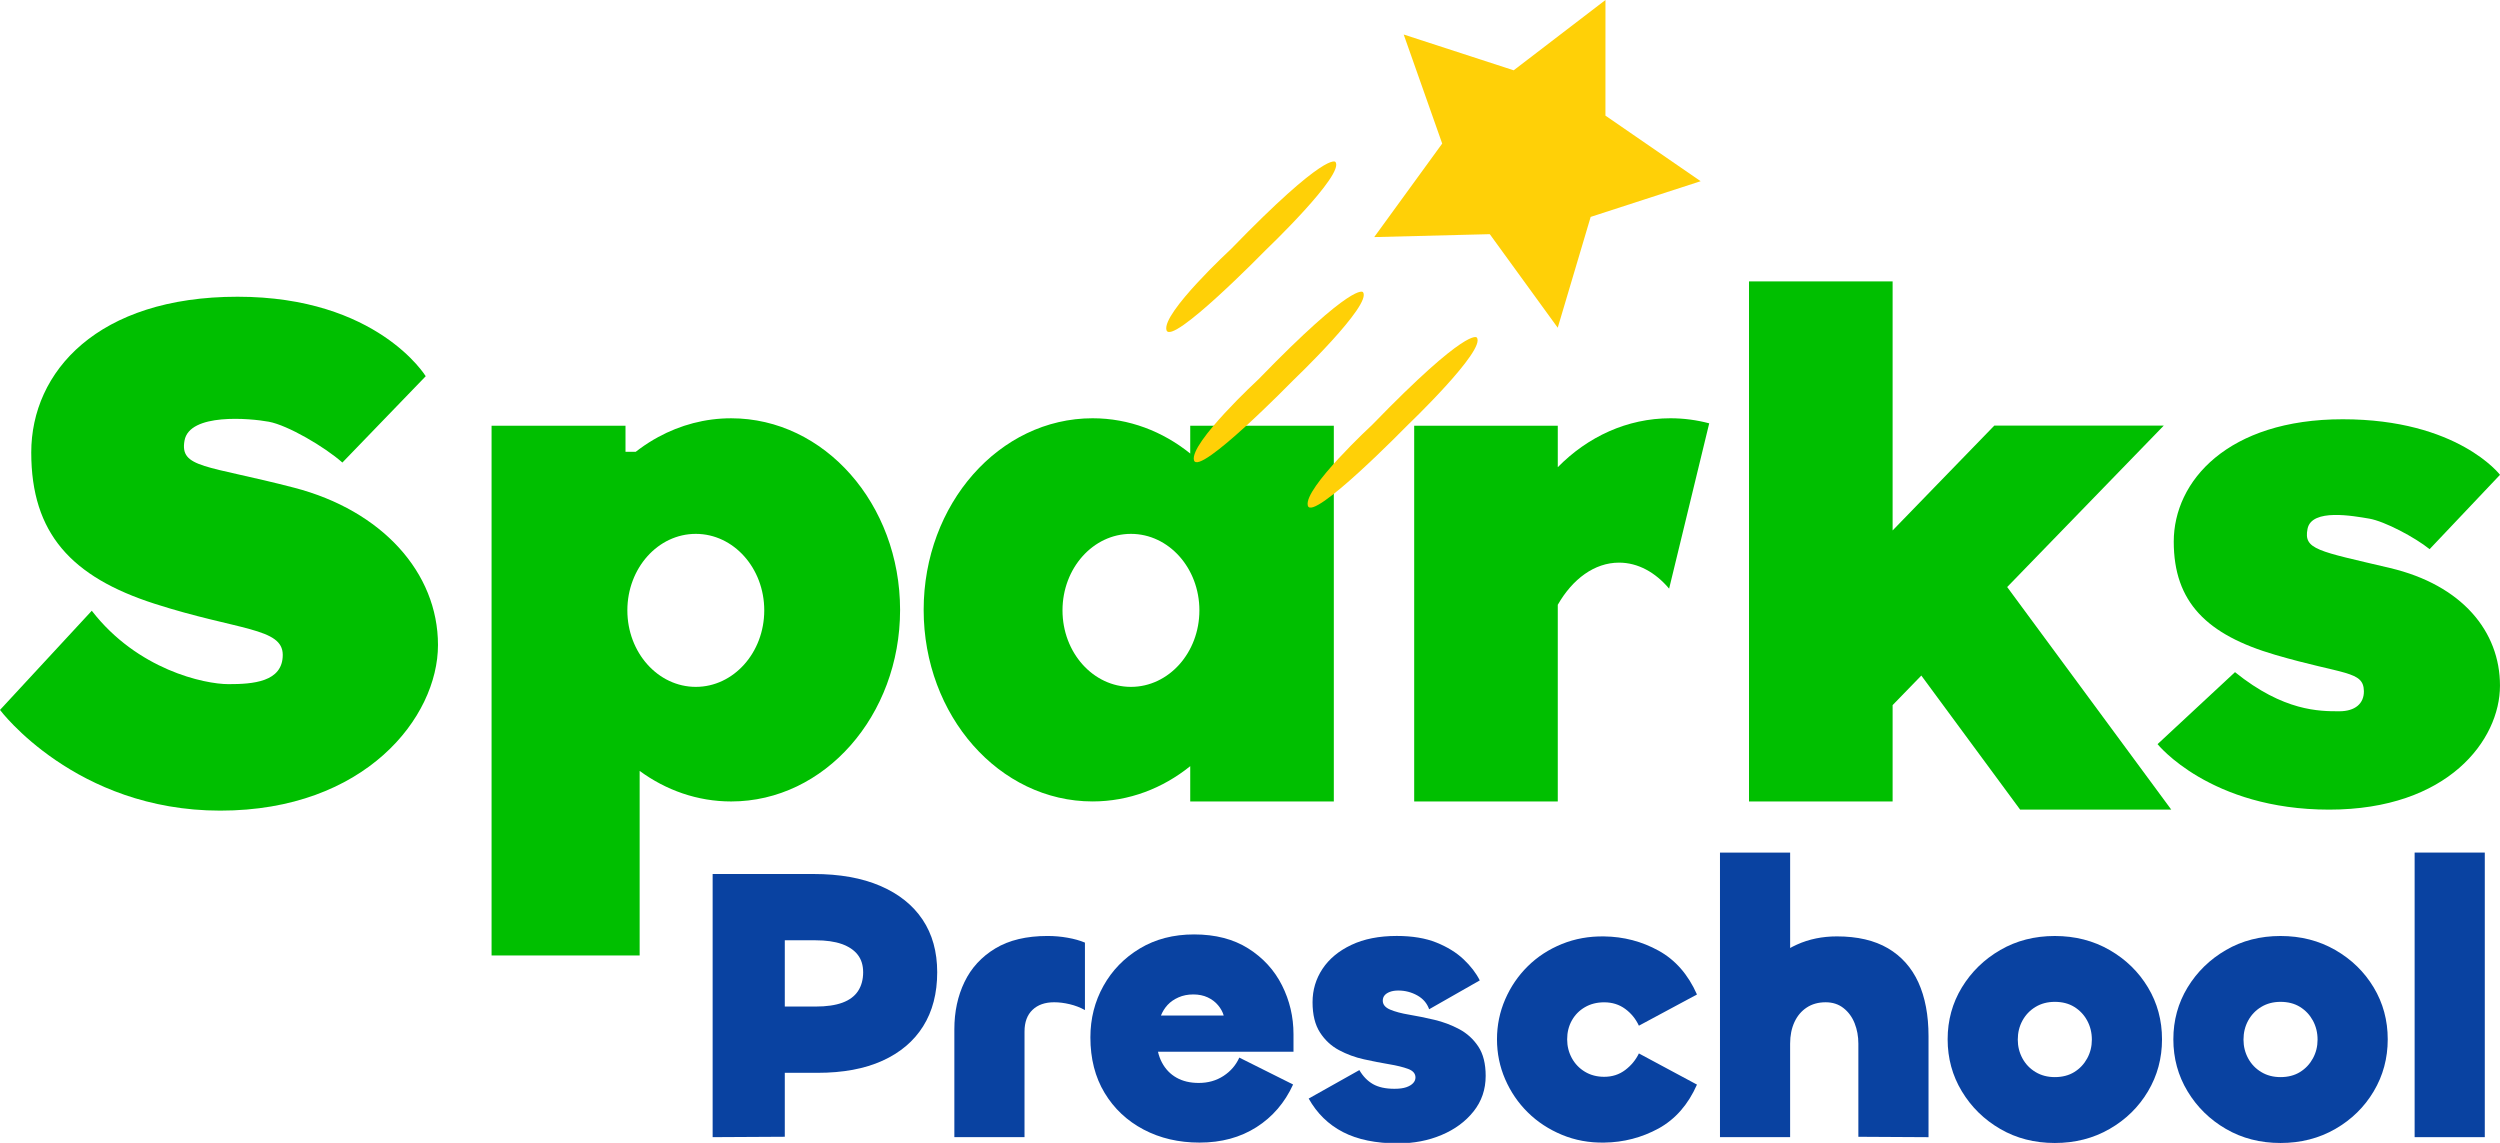
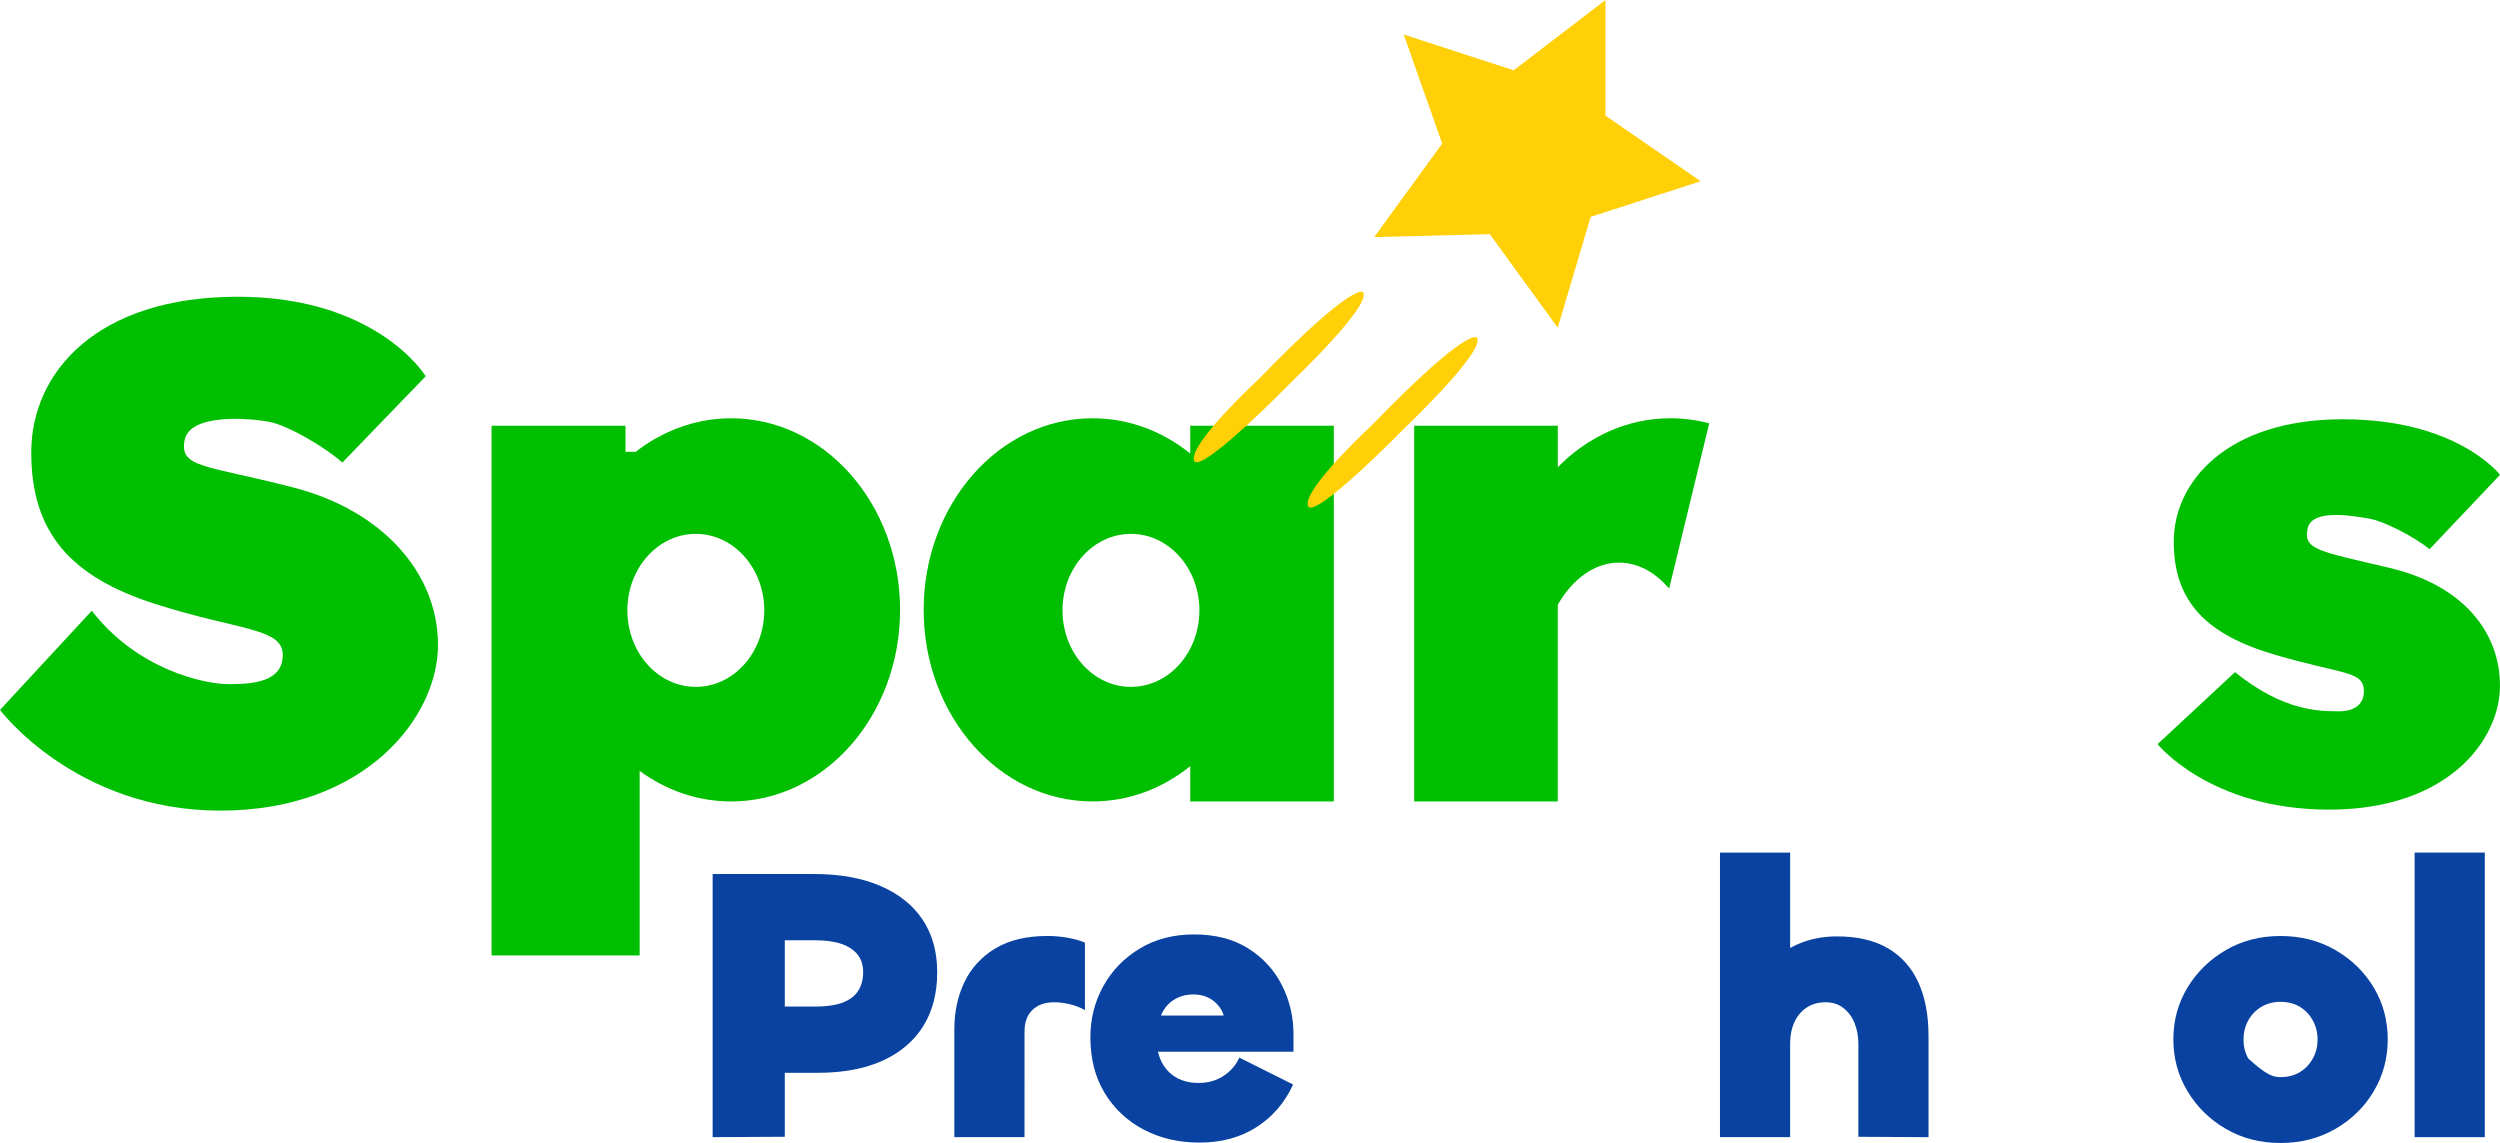
<svg xmlns="http://www.w3.org/2000/svg" id="Layer_1" x="0px" y="0px" viewBox="0 0 1080 493.72" style="enable-background:new 0 0 1080 493.72;" xml:space="preserve">
  <style type="text/css">	.st0{fill:#00BF00;}	.st1{fill:#FFD007;}	.st2{fill:#0942A1;}</style>
  <g>
    <path class="st0" d="M147.91,199.82l36-37.29c0,0-20.84-34.34-81.27-34.34S13.5,160.55,13.5,195.48s17.36,53.79,53.36,65.36  c36,11.57,55.29,10.29,55.29,22.07s-13.02,12.64-23.44,12.64s-39.35-6.21-59.06-31.71L0,306.69c0,0,32.57,43.5,95.14,43.5  s94.07-40.29,94.07-71.57s-24.21-58.07-62.14-67.93s-49.5-8.36-47.36-20.36c2.14-12,28.29-9.64,36.43-8.14  S140.25,193.02,147.91,199.82z" />
    <path class="st0" d="M1049.59,237.24l30.41-32.12c0,0-18.24-24-67.93-24s-73.01,26.73-73.01,52.87s14.27,40.25,43.88,48.91  c29.6,8.66,38.11,6.83,38.26,15.65c0.09,5.36-3.77,8.72-10.6,8.72c-8.57,0-24.02,0.07-45.08-16.9l-33.46,31.1  c0,0,22.68,28.29,74.13,28.29s73.8-30.15,73.8-53.56s-16.36-43.46-47.55-50.83c-31.19-7.38-37.36-7.92-35.59-16.9  c1.76-8.98,19.91-5.55,26.61-4.43C1030.16,225.17,1043.29,232.15,1049.59,237.24z" />
    <path class="st0" d="M738.38,182.88l-17.32,71.41c-5.93-7.03-13.45-11.23-21.63-11.23c-10.61,0-20.1,7.07-26.47,18.21v84.97h-62.03  V183.91h62.03v17.92c12.91-13.14,29.97-21.14,48.69-21.14C727.41,180.7,733,181.45,738.38,182.88z" />
-     <polygon class="st0" points="937.99,349.76 872.7,349.76 830.01,291.84 817.61,304.61 817.61,346.23 755.57,346.23 755.57,121.55   817.61,121.55 817.61,229.15 835.48,210.72 861.54,183.86 934.75,183.86 867.1,253.6  " />
    <path class="st0" d="M514.18,183.91v12.02c-11.91-9.6-26.47-15.24-42.19-15.24c-40.3,0-72.97,37.05-72.97,82.77  c0,45.71,32.67,82.76,72.97,82.76c15.73,0,30.28-5.64,42.19-15.24v15.24h62.03V183.91H514.18z M488.57,296.73  c-16.33,0-29.57-14.8-29.57-33.05c0-18.26,13.24-33.05,29.57-33.05c16.33,0,29.57,14.8,29.57,33.05  C518.14,281.93,504.9,296.73,488.57,296.73z" />
    <path class="st0" d="M315.86,180.7c-11.28,0-21.96,2.91-31.5,8.1c-2.78,1.51-5.46,3.21-8.03,5.1c-0.56,0.41-1.13,0.83-1.68,1.27  h-4.43v-11.25h-57.86v228.85h63.97v-79.74c11.39,8.35,24.97,13.2,39.54,13.2c40.3,0,72.97-37.05,72.97-82.76  C388.82,217.75,356.16,180.7,315.86,180.7z M300.59,296.73c-16.33,0-29.57-14.8-29.57-33.05c0-18.26,13.24-33.05,29.57-33.05  c16.33,0,29.57,14.8,29.57,33.05C330.16,281.93,316.92,296.73,300.59,296.73z" />
-     <path class="st1" d="M576.86,69.91c0,0-3.86-4.82-45,37.61c0,0-29.89,27.64-27.96,35.04c1.93,7.39,42.75-34.39,42.75-34.39  S581.36,75.05,576.86,69.91z" />
    <path class="st1" d="M588.75,126.16c0,0-3.86-4.82-45,37.61c0,0-29.89,27.64-27.96,35.04c1.93,7.39,42.75-34.39,42.75-34.39  S593.25,131.3,588.75,126.16z" />
    <path class="st1" d="M637.93,145.77c0,0-3.86-4.82-45,37.61c0,0-29.89,27.64-27.96,35.04c1.93,7.39,42.75-34.39,42.75-34.39  S642.43,150.91,637.93,145.77z" />
    <polygon class="st1" points="672.94,141.58 643.59,101.16 593.66,102.42 623.03,62.02 606.4,14.91 653.91,30.37 693.56,0   693.55,49.95 734.68,78.28 687.17,93.7  " />
    <g>
      <path class="st2" d="M339.02,491.08l-31.16,0.17V377.57h43.62c11.23,0,20.83,1.71,28.8,5.13c7.97,3.43,14.06,8.28,18.27,14.57   c4.21,6.29,6.32,13.87,6.32,22.74c0,9.09-2.02,16.87-6.06,23.32c-4.04,6.46-9.91,11.42-17.6,14.91   c-7.69,3.48-17.04,5.22-28.04,5.22h-21.05l4.21-28.63h16c4.72,0,8.59-0.56,11.62-1.68c3.03-1.12,5.28-2.81,6.74-5.05   c1.46-2.24,2.19-4.94,2.19-8.08c0-3.03-0.78-5.56-2.36-7.58c-1.57-2.02-3.88-3.56-6.9-4.63c-3.03-1.07-6.79-1.6-11.29-1.6h-13.3   V491.08z" />
      <path class="st2" d="M442.59,491.24h-30.31v-46.65c0-7.52,1.46-14.31,4.38-20.38c2.92-6.06,7.35-10.89,13.3-14.48   c5.95-3.59,13.47-5.39,22.57-5.39c2.92,0,5.81,0.25,8.67,0.76c2.86,0.5,5.36,1.21,7.49,2.11v29.14c-2.02-1.12-4.21-1.97-6.57-2.53   c-2.36-0.56-4.6-0.84-6.74-0.84c-3.93,0-7.05,1.09-9.34,3.28c-2.3,2.19-3.45,5.31-3.45,9.35V491.24z" />
      <path class="st2" d="M518.2,493.6c-8.98,0-17.04-1.88-24.17-5.64c-7.13-3.76-12.75-9.04-16.84-15.83c-4.1-6.79-6.14-14.79-6.14-24   c0-8.08,1.88-15.49,5.64-22.23c3.76-6.74,9.01-12.12,15.74-16.17c6.74-4.04,14.54-6.06,23.41-6.06c9.21,0,17.01,2.02,23.41,6.06   c6.4,4.04,11.26,9.35,14.57,15.92c3.31,6.57,4.97,13.61,4.97,21.13v7.58h-63.32l4.21-5.39c0,3.82,0.76,7.16,2.27,10.02   c1.51,2.86,3.62,5.05,6.32,6.57c2.69,1.52,5.89,2.27,9.6,2.27c4.04,0,7.6-1.01,10.69-3.03c3.09-2.02,5.36-4.66,6.82-7.92   l23.24,11.62c-3.59,7.86-8.87,14.01-15.83,18.44C535.82,491.38,527.63,493.6,518.2,493.6z M501.53,438.7h27.11   c-0.45-1.57-1.27-3.06-2.45-4.46c-1.18-1.4-2.67-2.53-4.46-3.37c-1.8-0.84-3.87-1.27-6.23-1.27c-2.36,0-4.49,0.42-6.4,1.27   c-1.91,0.84-3.48,1.93-4.72,3.28C503.15,435.5,502.2,437.02,501.53,438.7z" />
-       <path class="st2" d="M603.92,493.94c-9.55,0-17.46-1.63-23.75-4.88s-11.23-8.08-14.82-14.48l21.89-12.3   c1.57,2.7,3.54,4.72,5.89,6.06s5.44,2.02,9.26,2.02c2.13,0,3.84-0.23,5.13-0.68c1.29-0.44,2.27-1.04,2.95-1.77   c0.68-0.73,1.01-1.54,1.01-2.45c0-1.68-1.07-2.91-3.2-3.7c-2.13-0.78-4.88-1.46-8.25-2.02c-3.37-0.56-6.97-1.26-10.78-2.11   c-3.82-0.84-7.41-2.16-10.78-3.96c-3.37-1.79-6.12-4.35-8.25-7.66c-2.13-3.31-3.2-7.66-3.2-13.05c0-5.28,1.43-10.07,4.29-14.4   c2.86-4.32,7.02-7.77,12.46-10.35c5.44-2.58,11.98-3.88,19.62-3.88c6.74,0,12.46,0.96,17.17,2.86c4.72,1.91,8.62,4.32,11.71,7.24   c3.09,2.92,5.41,5.96,6.99,9.1L617.39,436c-0.9-2.58-2.61-4.57-5.13-5.98c-2.53-1.4-5.25-2.11-8.17-2.11   c-1.46,0-2.69,0.2-3.7,0.59c-1.01,0.39-1.77,0.9-2.27,1.52c-0.51,0.62-0.76,1.38-0.76,2.27c0,1.68,1.07,2.97,3.2,3.87   c2.13,0.9,4.88,1.63,8.25,2.19c3.37,0.57,6.96,1.29,10.77,2.19c3.82,0.9,7.41,2.25,10.78,4.04c3.37,1.8,6.12,4.29,8.25,7.49   c2.13,3.2,3.2,7.44,3.2,12.72c0,5.84-1.74,10.95-5.22,15.32c-3.48,4.38-8.08,7.78-13.81,10.19   C617.06,492.73,610.77,493.94,603.92,493.94z" />
-       <path class="st2" d="M693.01,493.6c-6.51,0.11-12.6-1.01-18.27-3.37c-5.67-2.36-10.58-5.58-14.73-9.68   c-4.16-4.1-7.41-8.87-9.77-14.31c-2.36-5.44-3.54-11.2-3.54-17.26c0-6.06,1.18-11.81,3.54-17.26c2.36-5.44,5.61-10.21,9.77-14.31   c4.15-4.1,9.06-7.3,14.73-9.6c5.67-2.3,11.76-3.39,18.27-3.28c8.42,0.11,16.25,2.16,23.49,6.15c7.24,3.98,12.77,10.3,16.59,18.94   l-25.09,13.48c-1.35-2.92-3.31-5.33-5.89-7.24c-2.59-1.91-5.62-2.86-9.1-2.86c-3.15,0-5.92,0.7-8.33,2.11   c-2.42,1.4-4.29,3.31-5.65,5.73c-1.35,2.42-2.02,5.13-2.02,8.17c0,2.92,0.68,5.62,2.02,8.09c1.35,2.47,3.23,4.43,5.65,5.89   c2.41,1.46,5.19,2.19,8.33,2.19c3.48,0,6.51-0.98,9.1-2.95c2.58-1.96,4.55-4.35,5.89-7.15l25.09,13.47   c-3.82,8.65-9.35,14.96-16.59,18.95C709.26,491.44,701.43,493.49,693.01,493.6z" />
      <path class="st2" d="M773.34,491.24h-30.31V368.31h30.31v61.47h-14.15c0-4.38,1.54-8.51,4.63-12.38   c3.09-3.87,7.24-6.99,12.46-9.34c5.22-2.36,10.98-3.54,17.26-3.54c8.87,0,16.22,1.72,22.06,5.14c5.83,3.43,10.21,8.34,13.14,14.74   c2.91,6.4,4.38,14.15,4.38,23.24v43.62l-30.31-0.17v-40.25c0-3.14-0.54-6.06-1.6-8.76c-1.07-2.7-2.67-4.89-4.8-6.57   c-2.13-1.69-4.71-2.53-7.75-2.53c-3.15,0-5.87,0.76-8.17,2.28c-2.3,1.51-4.07,3.62-5.31,6.31c-1.23,2.7-1.85,5.78-1.85,9.26   V491.24z" />
-       <path class="st2" d="M887.68,493.77c-8.76,0-16.62-2.02-23.57-6.06c-6.97-4.04-12.49-9.46-16.59-16.25   c-4.1-6.79-6.14-14.28-6.14-22.48c0-8.2,2.05-15.66,6.14-22.4c4.1-6.74,9.63-12.13,16.59-16.17c6.96-4.04,14.82-6.06,23.57-6.06   s16.65,2.02,23.66,6.06c7.02,4.04,12.54,9.43,16.59,16.17c4.04,6.74,6.06,14.2,6.06,22.4c0,8.2-2.02,15.69-6.06,22.48   c-4.04,6.79-9.57,12.21-16.59,16.25C904.33,491.75,896.44,493.77,887.68,493.77z M887.68,465.31c3.25,0,6.06-0.73,8.42-2.19   c2.36-1.46,4.21-3.42,5.56-5.89c1.35-2.47,2.02-5.16,2.02-8.09c0-3.03-0.68-5.78-2.02-8.25s-3.2-4.43-5.56-5.9   c-2.36-1.46-5.17-2.19-8.42-2.19c-3.15,0-5.92,0.73-8.33,2.19c-2.42,1.46-4.29,3.43-5.65,5.9c-1.35,2.47-2.02,5.22-2.02,8.25   c0,2.92,0.68,5.62,2.02,8.09c1.35,2.47,3.23,4.44,5.65,5.89C881.76,464.58,884.54,465.31,887.68,465.31z" />
-       <path class="st2" d="M985.19,493.77c-8.76,0-16.62-2.02-23.57-6.06c-6.97-4.04-12.49-9.46-16.59-16.25   c-4.1-6.79-6.14-14.28-6.14-22.48c0-8.2,2.05-15.66,6.14-22.4c4.1-6.74,9.63-12.13,16.59-16.17c6.96-4.04,14.82-6.06,23.57-6.06   s16.65,2.02,23.66,6.06c7.02,4.04,12.54,9.43,16.59,16.17c4.04,6.74,6.06,14.2,6.06,22.4c0,8.2-2.02,15.69-6.06,22.48   c-4.04,6.79-9.57,12.21-16.59,16.25C1001.83,491.75,993.94,493.77,985.19,493.77z M985.19,465.31c3.25,0,6.06-0.73,8.42-2.19   c2.36-1.46,4.21-3.42,5.56-5.89c1.35-2.47,2.02-5.16,2.02-8.09c0-3.03-0.68-5.78-2.02-8.25c-1.35-2.47-3.2-4.43-5.56-5.9   c-2.36-1.46-5.17-2.19-8.42-2.19c-3.15,0-5.92,0.73-8.33,2.19c-2.42,1.46-4.29,3.43-5.65,5.9c-1.35,2.47-2.02,5.22-2.02,8.25   c0,2.92,0.68,5.62,2.02,8.09c1.35,2.47,3.23,4.44,5.65,5.89C979.26,464.58,982.04,465.31,985.19,465.31z" />
+       <path class="st2" d="M985.19,493.77c-8.76,0-16.62-2.02-23.57-6.06c-6.97-4.04-12.49-9.46-16.59-16.25   c-4.1-6.79-6.14-14.28-6.14-22.48c0-8.2,2.05-15.66,6.14-22.4c4.1-6.74,9.63-12.13,16.59-16.17c6.96-4.04,14.82-6.06,23.57-6.06   s16.65,2.02,23.66,6.06c7.02,4.04,12.54,9.43,16.59,16.17c4.04,6.74,6.06,14.2,6.06,22.4c0,8.2-2.02,15.69-6.06,22.48   c-4.04,6.79-9.57,12.21-16.59,16.25C1001.83,491.75,993.94,493.77,985.19,493.77z M985.19,465.31c3.25,0,6.06-0.73,8.42-2.19   c2.36-1.46,4.21-3.42,5.56-5.89c1.35-2.47,2.02-5.16,2.02-8.09c0-3.03-0.68-5.78-2.02-8.25c-1.35-2.47-3.2-4.43-5.56-5.9   c-2.36-1.46-5.17-2.19-8.42-2.19c-3.15,0-5.92,0.73-8.33,2.19c-2.42,1.46-4.29,3.43-5.65,5.9c-1.35,2.47-2.02,5.22-2.02,8.25   c0,2.92,0.68,5.62,2.02,8.09C979.26,464.58,982.04,465.31,985.19,465.31z" />
      <path class="st2" d="M1043.12,368.31h30.31v122.94h-30.31V368.31z" />
    </g>
  </g>
</svg>